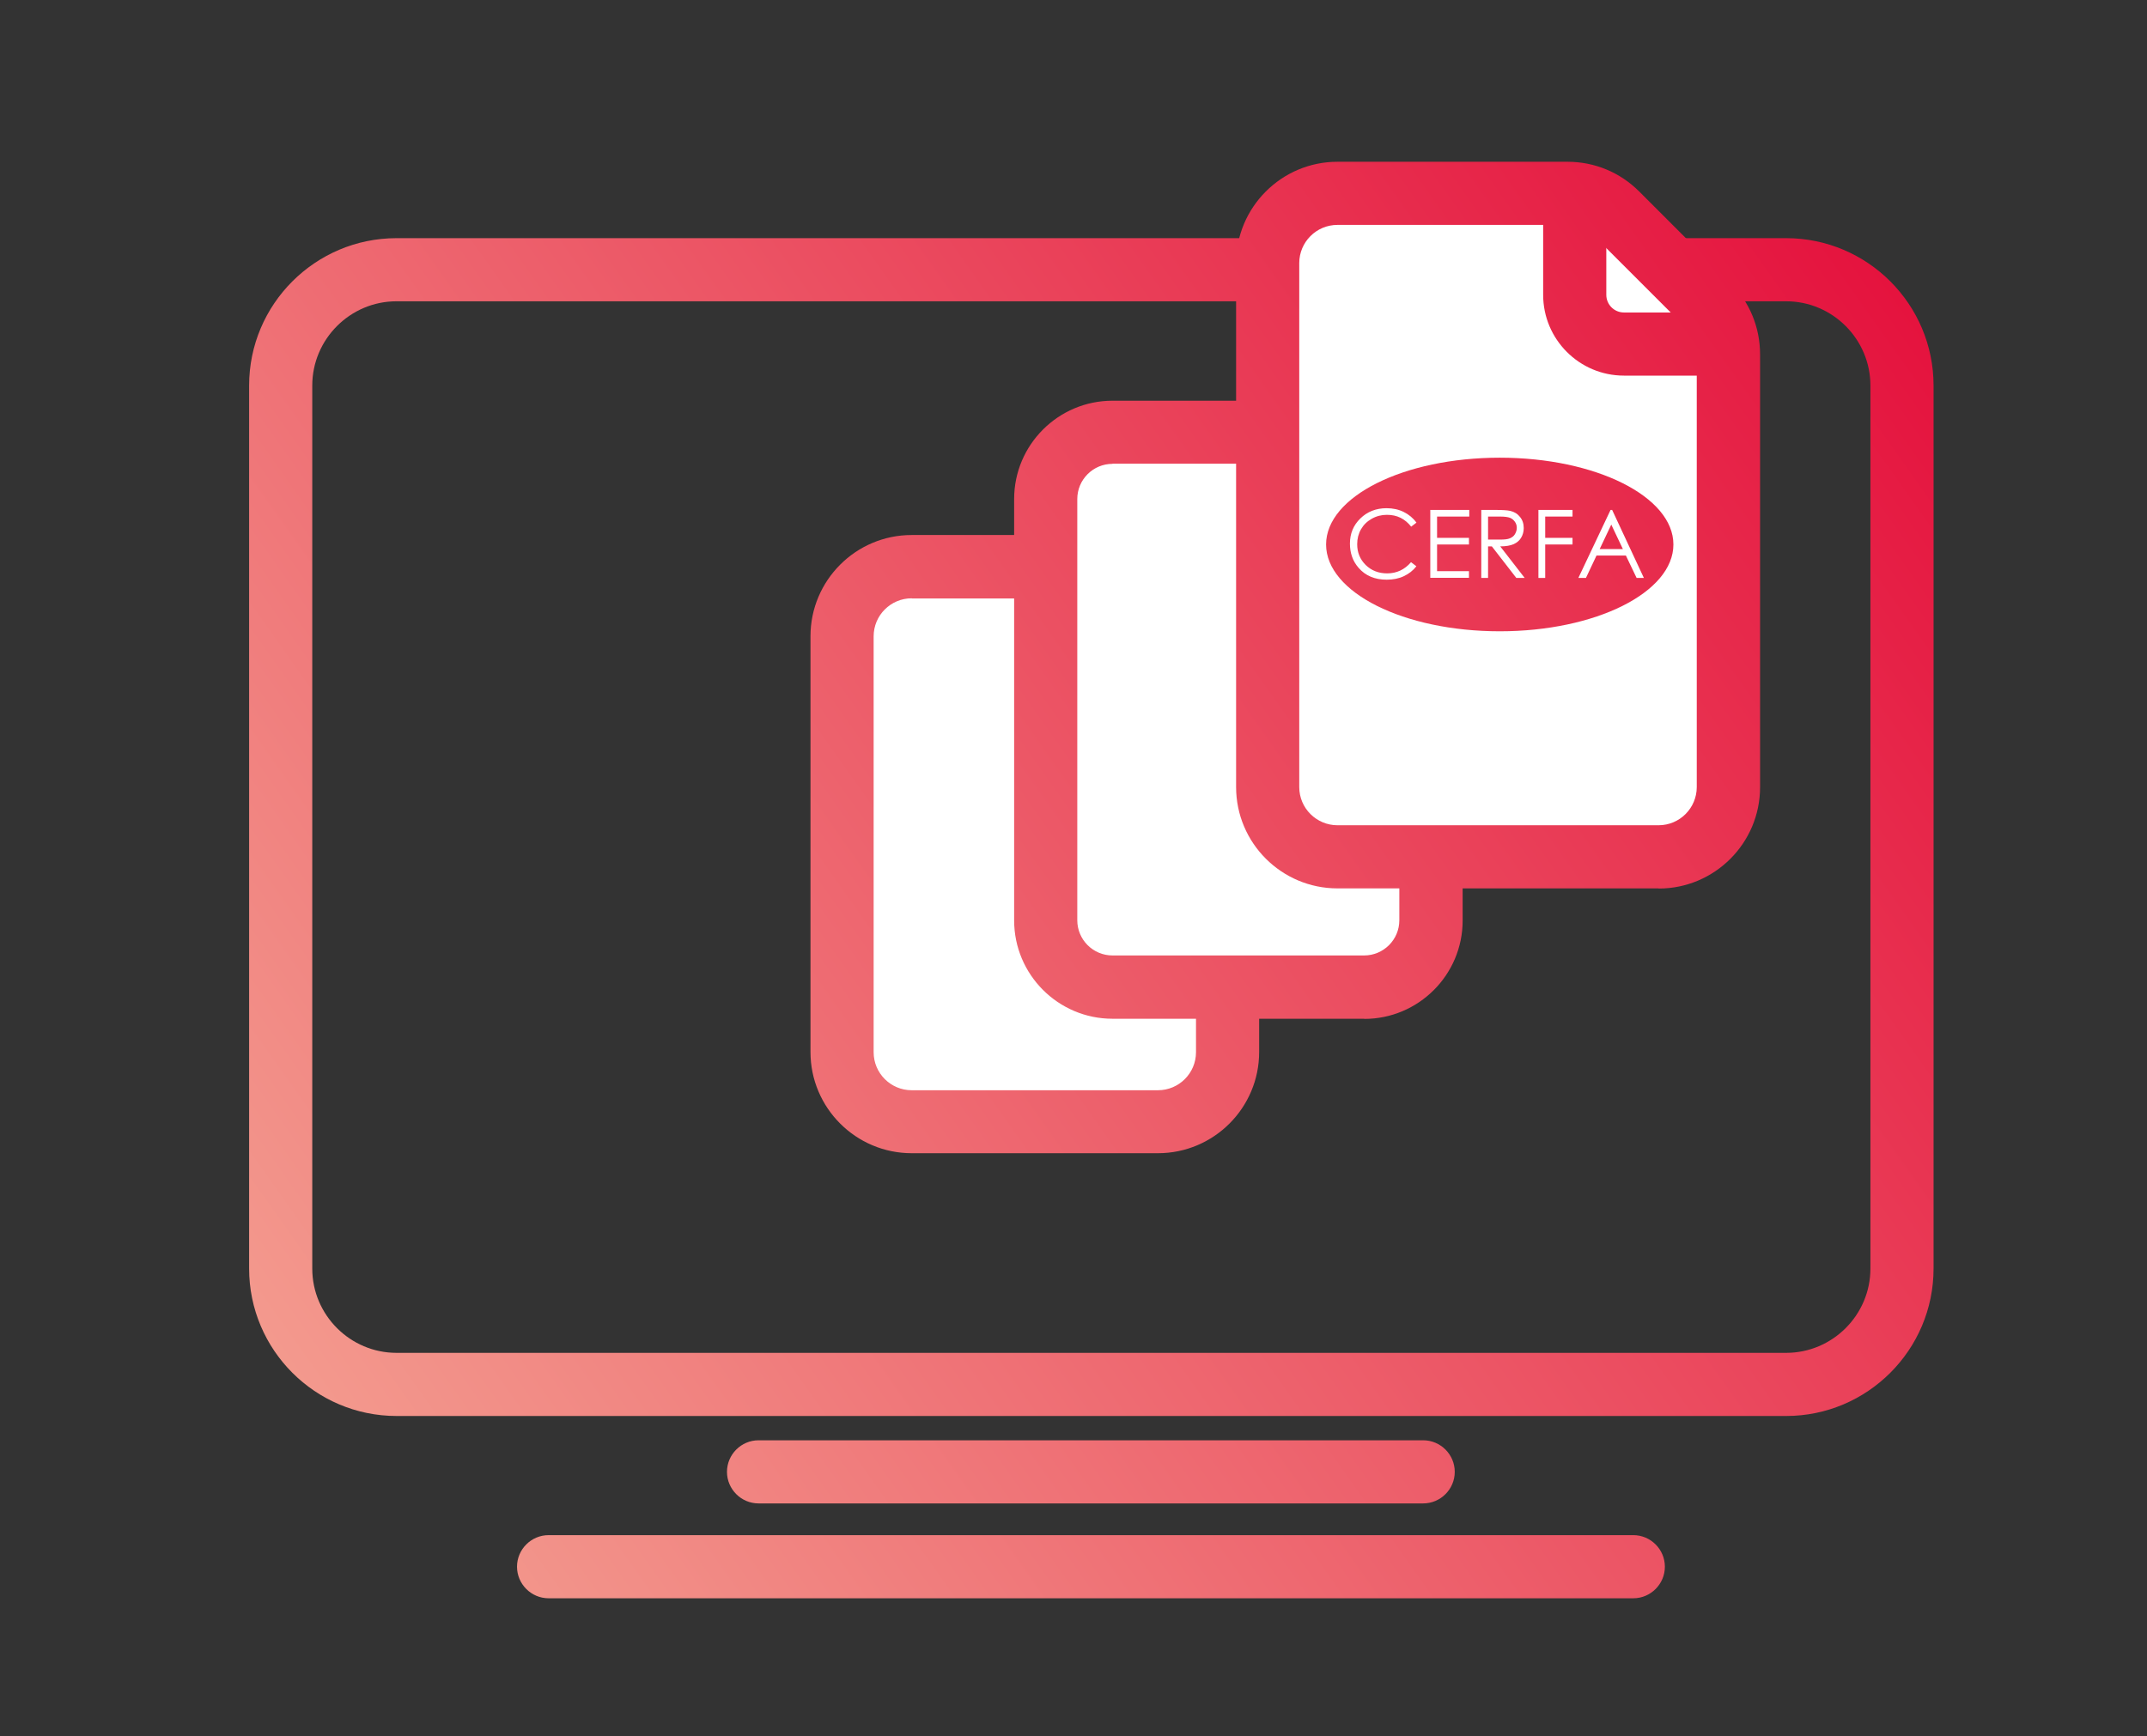
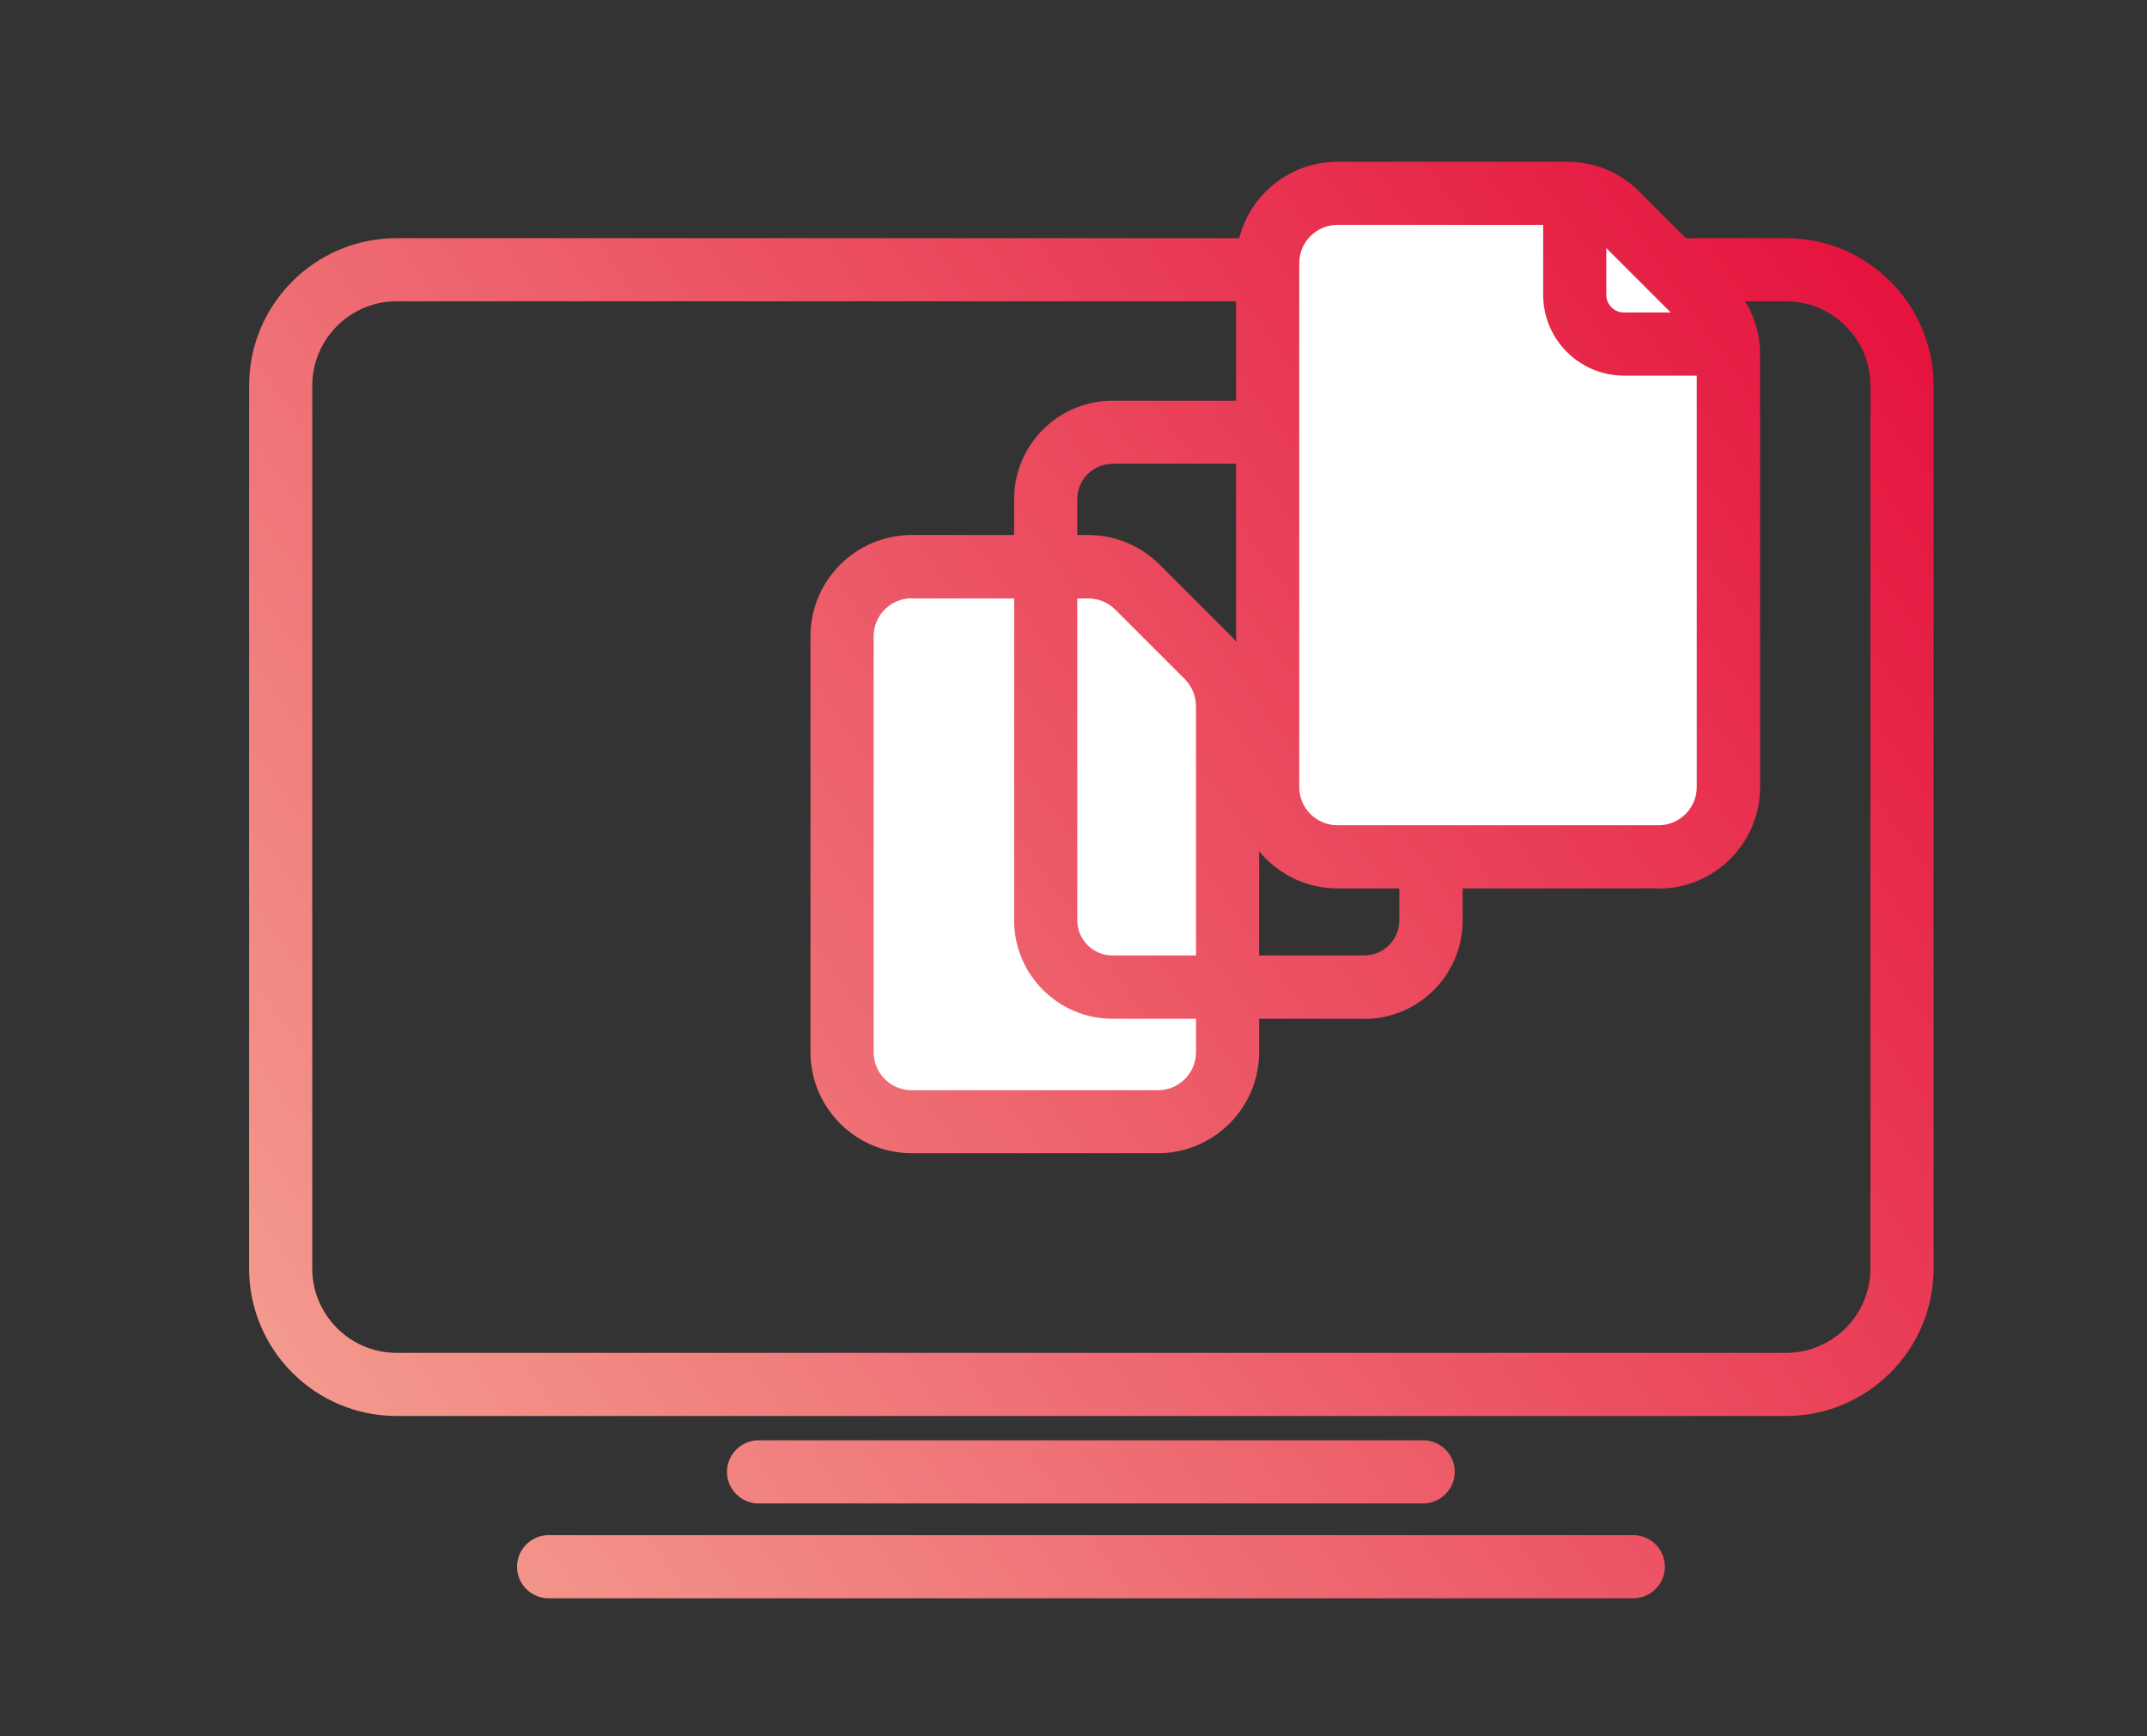
<svg xmlns="http://www.w3.org/2000/svg" xmlns:xlink="http://www.w3.org/1999/xlink" id="Calque_1" viewBox="0 0 136 110">
  <rect x="0" y="0" width="136" height="110" fill="#333333" stroke="none" />
  <defs>
    <style>.cls-1{fill:#fff;}.cls-2{fill:url(#Dégradé_sans_nom_60-8);}.cls-3{fill:url(#Dégradé_sans_nom_60-2);}.cls-4{fill:url(#Dégradé_sans_nom_60-7);}.cls-5{fill:url(#Dégradé_sans_nom_60);}.cls-6{fill:url(#Dégradé_sans_nom_60-3);}.cls-7{fill:url(#Dégradé_sans_nom_60-5);}.cls-8{fill:url(#Dégradé_sans_nom_60-4);}.cls-9{fill:url(#Dégradé_sans_nom_60-6);}</style>
    <linearGradient id="Dégradé_sans_nom_60" x1="4.98" y1="96.4" x2="131.11" y2="7.04" gradientTransform="matrix(1, 0, 0, 1, 0, 0)" gradientUnits="userSpaceOnUse">
      <stop offset="0" stop-color="#f5ab98" />
      <stop offset="1" stop-color="#e30234" />
    </linearGradient>
    <linearGradient id="Dégradé_sans_nom_60-2" x1="5.27" y1="96.81" x2="131.39" y2="7.45" xlink:href="#Dégradé_sans_nom_60" />
    <linearGradient id="Dégradé_sans_nom_60-3" x1="5.66" y1="97.37" x2="131.79" y2="8.01" xlink:href="#Dégradé_sans_nom_60" />
    <linearGradient id="Dégradé_sans_nom_60-4" x1="24.93" y1="124.56" x2="151.06" y2="35.2" xlink:href="#Dégradé_sans_nom_60" />
    <linearGradient id="Dégradé_sans_nom_60-5" x1="27.76" y1="128.56" x2="153.89" y2="39.2" xlink:href="#Dégradé_sans_nom_60" />
    <linearGradient id="Dégradé_sans_nom_60-6" x1="5.25" y1="96.78" x2="131.38" y2="7.42" xlink:href="#Dégradé_sans_nom_60" />
    <linearGradient id="Dégradé_sans_nom_60-7" x1=".78" y1="90.48" x2="126.91" y2="1.12" xlink:href="#Dégradé_sans_nom_60" />
    <linearGradient id="Dégradé_sans_nom_60-8" x1="5.87" y1="97.65" x2="131.99" y2="8.29" xlink:href="#Dégradé_sans_nom_60" />
  </defs>
  <g>
    <path class="cls-1" d="M57.75,71.07h15.6c2.43,0,4.41-1.97,4.41-4.41v-21.93c0-1.17-.46-2.29-1.29-3.12l-4.42-4.42c-.83-.83-1.95-1.29-3.12-1.29h-11.18c-2.43,0-4.41,1.97-4.41,4.41v26.35c0,2.43,1.97,4.41,4.41,4.41Z" />
    <path class="cls-5" d="M73.35,73.07h-15.6c-3.53,0-6.41-2.87-6.41-6.41v-26.35c0-3.53,2.87-6.41,6.41-6.41h11.18c1.71,0,3.32,.67,4.53,1.88l4.42,4.42c1.21,1.21,1.88,2.82,1.88,4.53v21.93c0,3.53-2.87,6.41-6.41,6.41Zm-15.6-35.16c-1.33,0-2.41,1.08-2.41,2.41v26.35c0,1.33,1.08,2.41,2.41,2.41h15.6c1.33,0,2.41-1.08,2.41-2.41v-21.93c0-.63-.26-1.25-.7-1.7l-4.42-4.42c-.45-.45-1.06-.7-1.7-.7h-11.18Z" />
  </g>
  <g>
-     <path class="cls-1" d="M70.47,62.55h15.94c2.34,0,4.23-1.9,4.23-4.23v-22.18c0-1.12-.45-2.2-1.24-2.99l-4.52-4.52c-.79-.79-1.87-1.24-2.99-1.24h-11.42c-2.34,0-4.23,1.9-4.23,4.23v26.69c0,2.34,1.9,4.23,4.23,4.23Z" />
    <path class="cls-3" d="M86.41,64.55h-15.94c-3.44,0-6.23-2.8-6.23-6.23V31.62c0-3.44,2.8-6.23,6.23-6.23h11.42c1.67,0,3.23,.65,4.41,1.83l4.52,4.52c1.18,1.18,1.83,2.74,1.83,4.41v22.18c0,3.44-2.8,6.23-6.23,6.23Zm-15.94-35.16c-1.23,0-2.23,1-2.23,2.23v26.69c0,1.23,1,2.23,2.23,2.23h15.94c1.23,0,2.23-1,2.23-2.23v-22.18c0-.6-.23-1.16-.65-1.58l-4.52-4.52c-.42-.42-.98-.65-1.58-.65h-11.42Z" />
  </g>
  <path class="cls-6" d="M113.14,89.72H25.12c-5.15,0-9.34-4.19-9.34-9.34V24.43c0-5.15,4.19-9.34,9.34-9.34H113.14c5.15,0,9.34,4.19,9.34,9.34v55.95c0,5.15-4.19,9.34-9.34,9.34ZM25.12,19.09c-2.94,0-5.34,2.4-5.34,5.34v55.95c0,2.94,2.4,5.34,5.34,5.34H113.14c2.94,0,5.34-2.4,5.34-5.34V24.43c0-2.94-2.4-5.34-5.34-5.34H25.12Z" />
  <path class="cls-8" d="M90.15,95.26H48.05c-1.1,0-2-.9-2-2s.9-2,2-2h42.1c1.1,0,2,.9,2,2s-.9,2-2,2Z" />
  <path class="cls-7" d="M103.46,101.27H34.75c-1.1,0-2-.9-2-2s.9-2,2-2H103.46c1.1,0,2,.9,2,2s-.9,2-2,2Z" />
  <g>
    <path class="cls-1" d="M84.72,54.29h20.34c2.44,0,4.42-1.98,4.42-4.42V22.45c0-1.17-.47-2.3-1.3-3.13l-5.78-5.78c-.83-.83-1.95-1.3-3.13-1.3h-14.57c-2.44,0-4.42,1.98-4.42,4.42V49.87c0,2.44,1.98,4.42,4.42,4.42Z" />
    <path class="cls-9" d="M105.06,56.29h-20.34c-3.54,0-6.42-2.88-6.42-6.42V16.67c0-3.54,2.88-6.42,6.42-6.42h14.57c1.72,0,3.33,.67,4.54,1.88l5.78,5.78c1.21,1.21,1.88,2.83,1.88,4.54v27.43c0,3.54-2.88,6.42-6.42,6.42ZM84.72,14.25c-1.34,0-2.42,1.09-2.42,2.42V49.87c0,1.34,1.09,2.42,2.42,2.42h20.34c1.34,0,2.42-1.09,2.42-2.42V22.45c0-.65-.25-1.26-.71-1.71l-5.78-5.78c-.45-.45-1.08-.71-1.71-.71h-14.57Z" />
  </g>
  <path class="cls-4" d="M110.12,23.8h-7.25c-2.83,0-5.12-2.3-5.12-5.12v-7.68h4v7.68c0,.62,.5,1.12,1.12,1.12h7.25v4Z" />
-   <ellipse class="cls-2" cx="95" cy="34.5" rx="11" ry="5.5" />
  <g>
-     <path class="cls-1" d="M89.73,33.11l-.34,.26c-.19-.24-.41-.43-.67-.56-.26-.13-.55-.19-.87-.19-.34,0-.66,.08-.96,.25s-.52,.39-.68,.67c-.16,.28-.24,.59-.24,.94,0,.53,.18,.96,.54,1.32,.36,.35,.81,.53,1.36,.53,.6,0,1.11-.24,1.51-.71l.34,.26c-.21,.27-.48,.48-.8,.63-.32,.15-.68,.22-1.08,.22-.75,0-1.35-.25-1.78-.75-.37-.42-.55-.94-.55-1.54,0-.63,.22-1.16,.66-1.59,.44-.43,1-.65,1.66-.65,.4,0,.77,.08,1.09,.24s.59,.38,.8,.67Z" />
    <path class="cls-1" d="M90.6,32.31h2.47v.42h-2.04v1.35h2.02v.42h-2.02v1.69h2.02v.42h-2.45v-4.31Z" />
    <path class="cls-1" d="M93.83,32.31h.86c.48,0,.8,.02,.97,.06,.26,.06,.46,.18,.62,.38,.16,.19,.24,.43,.24,.71,0,.23-.06,.44-.17,.62-.11,.18-.27,.31-.47,.4-.21,.09-.49,.14-.85,.14l1.55,2h-.53l-1.55-2h-.24v2h-.43v-4.31Zm.43,.42v1.46h.74c.29,0,.5-.02,.64-.08s.25-.14,.32-.26,.12-.25,.12-.4-.04-.28-.12-.39-.18-.2-.31-.25c-.13-.05-.34-.08-.63-.08h-.76Z" />
    <path class="cls-1" d="M97.45,32.31h2.16v.42h-1.73v1.35h1.73v.42h-1.73v2.12h-.43v-4.31Z" />
    <path class="cls-1" d="M102.12,32.31l2.01,4.31h-.46l-.68-1.42h-1.86l-.67,1.42h-.48l2.04-4.31h.11Zm-.05,.92l-.74,1.56h1.47l-.74-1.56Z" />
  </g>
</svg>